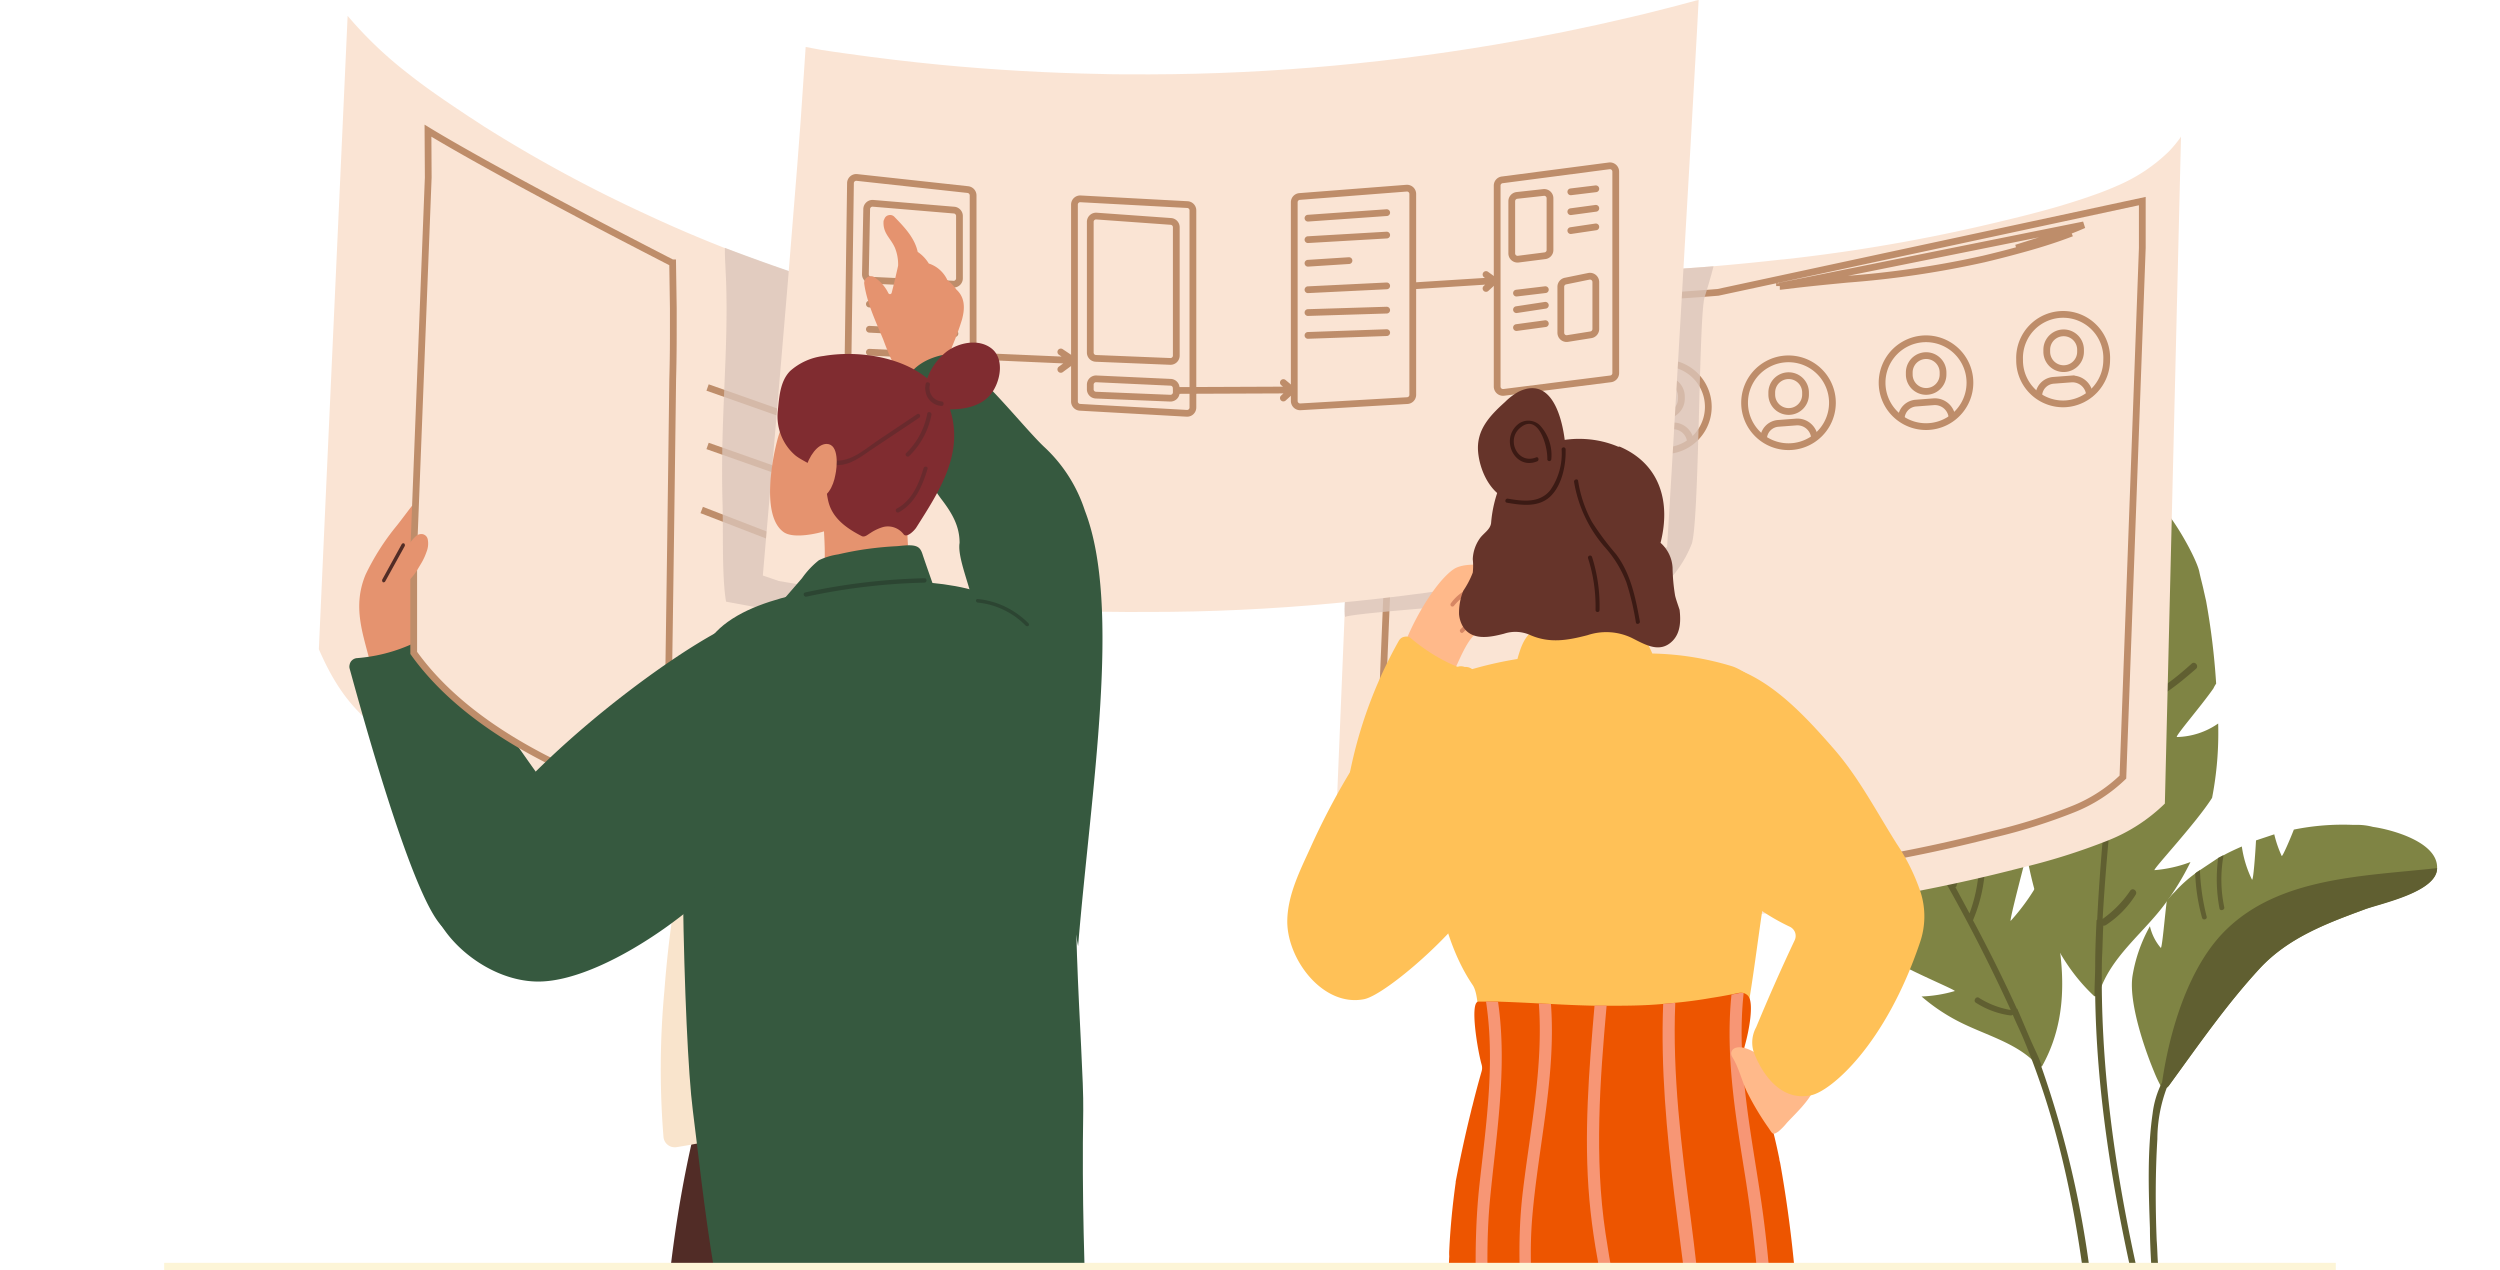
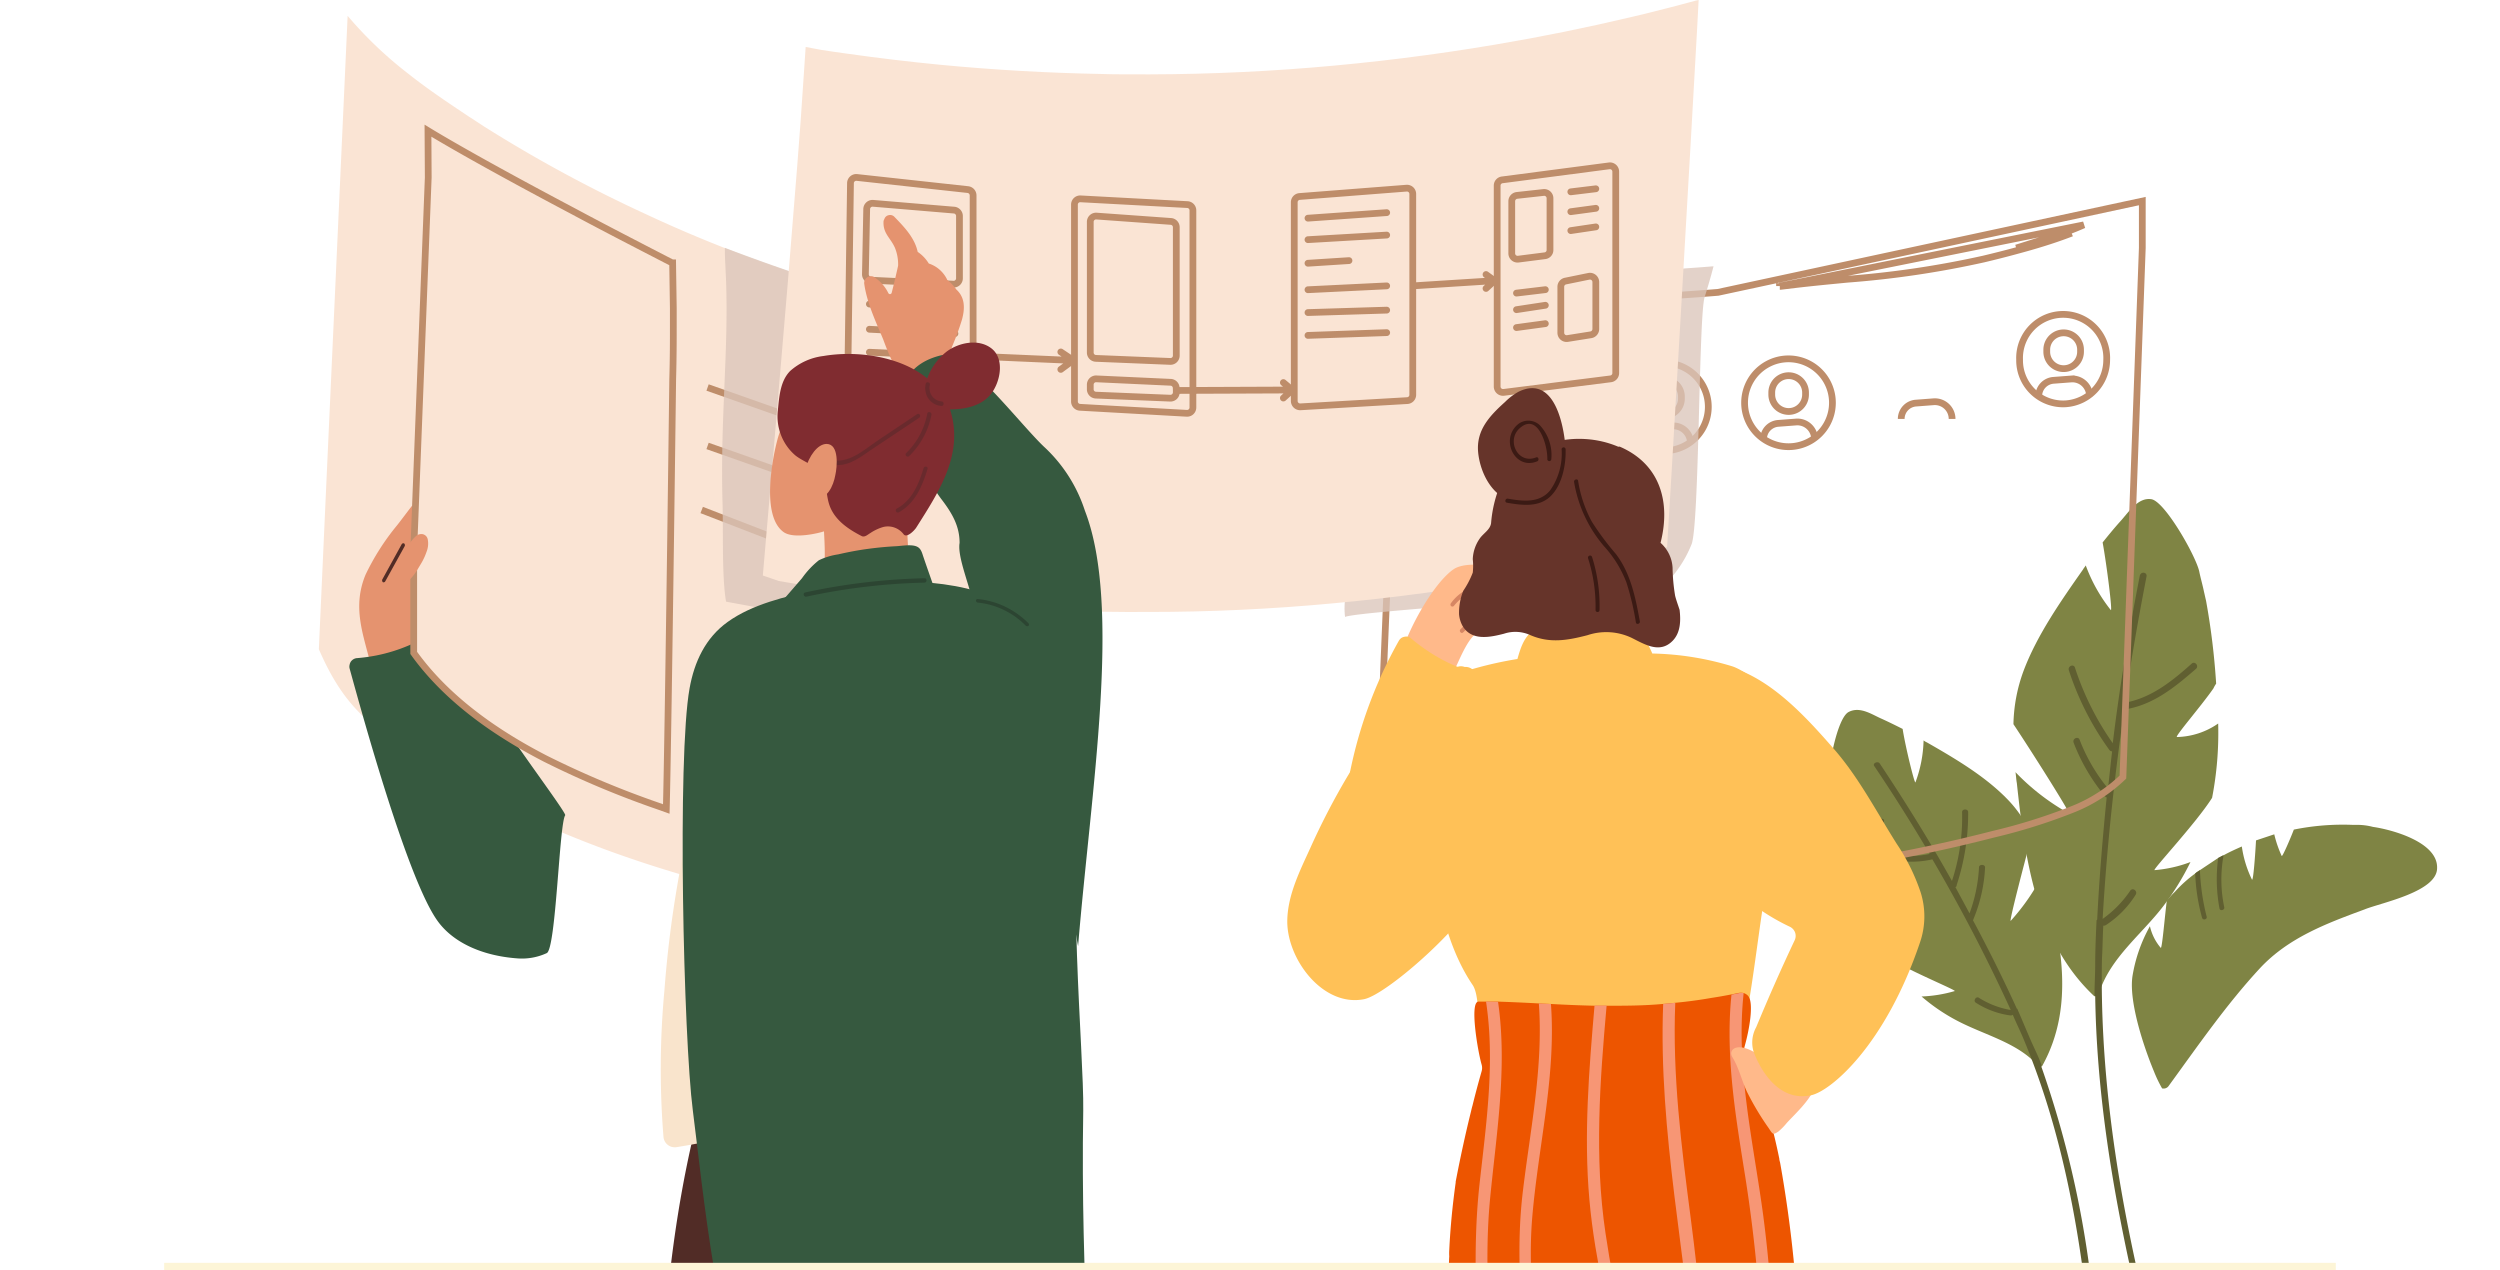
<svg xmlns="http://www.w3.org/2000/svg" id="Layer_1" data-name="Layer 1" viewBox="0 0 370 188">
  <defs>
    <style>.cls-1,.cls-13,.cls-6{fill:none;}.cls-2{clip-path:url(#clip-path);}.cls-3{fill:#7f8444;}.cls-4{fill:#605f31;}.cls-11,.cls-5{fill:#fae4d4;}.cls-11,.cls-13,.cls-6{stroke:#be8d6a;}.cls-7{fill:#dbc5ba;fill-opacity:0.78;}.cls-8{fill:#44479c;}.cls-9{fill:#e5936f;}.cls-10{fill:#36593f;}.cls-12{fill:#512c26;}.cls-13{stroke-linecap:round;stroke-linejoin:round;}.cls-14{fill:#ffb98a;}.cls-15{fill:#d68663;}.cls-16{fill:#ffc157;}.cls-17{fill:#66342a;}.cls-18{fill:#ed5500;}.cls-19{fill:#f79675;}.cls-20{fill:#3b1a14;}.cls-21{fill:#f9e4cc;}.cls-22{fill:#2c4532;}.cls-23{fill:#802c30;}.cls-24{fill:#692a2d;}.cls-25{fill:#fdf5d7;}</style>
    <clipPath id="clip-path">
      <rect class="cls-1" width="370" height="188" />
    </clipPath>
  </defs>
  <g class="cls-2">
    <path class="cls-3" d="M322.19,109.08a11.1,11.1,0,0,0,6.1-2,50.56,50.56,0,0,1-.9,11c-2.4,3.8-9,10.8-8.5,10.7a19.41,19.41,0,0,0,5.3-1.2,39.09,39.09,0,0,1-4,6.5c-3.2,4.2-7.8,7.6-9.5,12.8a.22.22,0,0,1-.2.2c0,.3-.4.5-.6.3-8.6-8.1-10.2-20.4-11.4-31.5-.1-.5-.1-1-.2-1.6a33.4,33.4,0,0,0,7.9,6.1c.4.2-5.4-9-8.2-13.2a24,24,0,0,1,1.5-7.9c2-5.3,5.5-10.3,8.8-15,.1-.2.3-.4.4-.6a23.82,23.82,0,0,0,3.7,6.6c.3.4-.6-6.7-1.2-10,.8-1,1.7-2.1,2.6-3.1,1.2-1.3,2.6-3.6,4.6-3.3s6.6,8.4,7.1,10.7c.2,1,.5,2,.7,3,.1.4.2.9.3,1.3a105.78,105.78,0,0,1,1.5,12.3,4.35,4.35,0,0,0-.4.7C325.79,104.48,321.79,109.08,322.19,109.08Z" />
    <path class="cls-4" d="M314.39,105c4.2-.6,7.5-3.3,10.6-6,.5-.4-.1-1.2-.6-.8-2.9,2.6-6,5.1-9.9,5.8.9-6.3,2-12.5,3.2-18.7.1-.6-.8-.8-1-.1-1.6,8.2-3,16.5-4,24.8a42,42,0,0,1-5.6-11.2c-.2-.6-1.1-.2-.9.4a42.38,42.38,0,0,0,6,11.8.52.52,0,0,0,.4.2c-.2,1.8-.4,3.6-.6,5.5a26.11,26.11,0,0,1-4.2-7.2c-.2-.6-1.1-.2-.9.4a28.07,28.07,0,0,0,4.7,8c.1.1.1.1.2.1-.6,6-1.1,12-1.4,18,0,.1,0,.1-.1.2-.1,2.2-.2,4.4-.2,6.6,0,1.4-.1,2.9-.1,4.3,0,.1,0,.3.1.3.2,13.6,2.3,27,5.2,40.3.3-.1.6-.1.9-.2-3.3-15-5.4-30.2-5.1-45.6.1-1.6.1-3.2.2-4.9a.6.6,0,0,0,.4-.1,14.52,14.52,0,0,0,4.4-4.5c.3-.5-.4-1.1-.8-.6a16.37,16.37,0,0,1-4.1,4.2c.6-10.4,1.7-20.7,3.2-31Z" />
    <path class="cls-3" d="M280.59,132.88a11.23,11.23,0,0,1-5.7.5,35.22,35.22,0,0,0,4,8c3.1,2.1,10.8,5.2,10.4,5.3a20.07,20.07,0,0,1-4.9.8,27.49,27.49,0,0,0,5.3,3.6c4,2.1,8.8,3.2,11.8,6.5a.31.31,0,0,0,.2.1c.1.2.5.3.6,0,4.9-8.9,2.6-18.6.5-27.4l-.3-1.2a31.61,31.61,0,0,1-4.9,7.2c-.3.3,2-8.5,3.1-12.6a17.61,17.61,0,0,0-3.6-5.4c-3.3-3.4-7.7-6-11.9-8.4a2.19,2.19,0,0,1-.5-.3,19,19,0,0,1-1.2,6.2c-.1.4-1.5-5.3-1.9-7.9-1-.5-2-1-3.1-1.5-1.4-.6-3.2-1.9-4.9-1s-3.1,8.4-2.9,10.4c.1.8.2,1.7.3,2.5a4.25,4.25,0,0,0,.2,1.1c.6,3.3,1.4,6.6,2.3,9.8l.6.3C276.09,130.58,280.89,132.78,280.59,132.88Z" />
    <path class="cls-4" d="M309.49,189.68a149.47,149.47,0,0,0-7.4-31.9c0-.1.1-.2,0-.3-.4-1.1-.9-2.1-1.4-3.2-.7-1.6-1.4-3.3-2.1-4.9a.1.1,0,0,0-.1-.1c-2-4.4-4.2-8.8-6.5-13.1a.35.35,0,0,0,.1-.2,22.63,22.63,0,0,0,1.7-7.6c0-.5-.9-.5-.9,0a22.9,22.9,0,0,1-1.4,6.8l-2.1-3.9c.1,0,.2-.1.2-.3a33.83,33.83,0,0,0,1.7-10.8c0-.5-.9-.5-.9,0a30.06,30.06,0,0,1-1.5,10.2c-3.3-5.9-6.9-11.7-10.7-17.4-.3-.4-1.1,0-.8.4,2.9,4.3,5.6,8.6,8.2,13-3.6.8-6.9-.2-10.1-1.1-.5-.2-.8.6-.3.8,3.5,1,7,2,10.8,1.1h0a248.48,248.48,0,0,1,11.6,22.3,12.77,12.77,0,0,1-4.7-1.8c-.4-.3-.9.4-.5.7a12.56,12.56,0,0,0,5.1,1.9c.2,0,.3,0,.4-.1.5,1.2,1.1,2.4,1.6,3.6,4.8,11.5,7.4,23.6,9,35.9A3.19,3.19,0,0,0,309.49,189.68Z" />
    <path class="cls-4" d="M278.59,121.18a21.83,21.83,0,0,1-7.6-2.9,4.25,4.25,0,0,0,.2,1.1,24.12,24.12,0,0,0,7.1,2.6C278.79,122.08,279.09,121.28,278.59,121.18Z" />
    <path class="cls-3" d="M360.69,128.48c0,3.5-8.2,5.1-10.7,6.1-5.7,2.1-11.3,4.2-15.5,8.7-5,5.4-9.2,11.5-13.5,17.4a.91.91,0,0,1-1,.4,19.22,19.22,0,0,1-1.2-2.5c-1.5-3.6-3.7-10.2-3.2-14a22.32,22.32,0,0,1,2.6-7.5,7.45,7.45,0,0,0,1.6,3.2c.2.2.6-4.7.9-7a15.38,15.38,0,0,1,1.2-1.3,19.28,19.28,0,0,1,3-2.7,3,3,0,0,1,.7-.5l2.7-1.8a5.94,5.94,0,0,1,.8-.4c.9-.5,1.8-.9,2.7-1.3a16.41,16.41,0,0,0,1.5,4.9c.2.3.5-3.9.6-5.8l2.7-.9a17.26,17.26,0,0,0,1.1,3.2c.1.2,1.3-2.6,1.8-3.9a36.52,36.52,0,0,1,8.7-.7h.7a9.08,9.08,0,0,1,2.3.3c2.8.4,9.4,2.2,9.5,5.9Z" />
-     <path class="cls-4" d="M329.49,137.58c-6.9,6.7-9,19.1-9.5,22.6a13.72,13.72,0,0,0-1.4,4.6c-.8,5.5-.6,11.4-.4,17,0,1.8.1,3.7.2,5.5.3-.1.6-.1,1-.2-.1-1.2-.1-2.3-.2-3.5-.2-5-.2-10,.1-15a21.78,21.78,0,0,1,1.4-7.6l.3-.3c4.3-5.9,8.6-12.1,13.5-17.4,4.2-4.5,9.8-6.6,15.5-8.7,2.6-.9,10.7-2.6,10.7-6.1C349.89,129.68,337.49,129.78,329.49,137.58Z" />
    <path class="cls-4" d="M329.19,134.28a20,20,0,0,1-.1-7.7c-.3.1-.5.3-.8.4a23.61,23.61,0,0,0,.2,7.5C328.59,134.88,329.29,134.68,329.19,134.28Z" />
    <path class="cls-4" d="M326.59,135.68a32.84,32.84,0,0,1-1-6.9c-.2.2-.5.3-.7.5a28.4,28.4,0,0,0,1,6.5C326,136.28,326.69,136.08,326.59,135.68Z" />
-     <path class="cls-5" d="M322.73,20.32A18.36,18.36,0,0,1,321,22.41a24.93,24.93,0,0,1-7.67,5.09c-.9.4-1.81.77-2.72,1.1-2.75,1-5.56,1.87-8.39,2.63-1.8.49-3.61.94-5.41,1.37a253.83,253.83,0,0,1-30.62,5.54l-2.29.26-.14,0q-5,.57-10.1,1c-6.07.49-12.15.82-18.23,1l-1.62,0c-10.26.33-23.47.55-32.74.22l0,.6-.19,4.46-.47,11.42-.73,17.48-2.6,63,3.66.13c10.32.38,26.9-.42,37.17-.84s20.57-1.22,30.79-2.56a247.14,247.14,0,0,0,30.15-5.81,93.54,93.54,0,0,0,13.23-4.15,25.41,25.41,0,0,0,8.32-5.42l2.39-98.75Z" />
    <path class="cls-6" d="M254.26,43.27c-5.5.45-11,.75-16.52.94h0l-1.47,0h0c-9.14.29-20.86.49-29.24.21v.12h0l-.17,4h0l0,1L206.43,59h0l-.65,15.89h0l-2.35,56.81,2.89.11h0c8.29.3,21.09-.25,30.36-.64l3.25-.13c9.28-.39,18.6-1.11,27.83-2.33h0A221.19,221.19,0,0,0,295,123.47a83.63,83.63,0,0,0,11.91-3.75l.17.39-.17-.39a22.76,22.76,0,0,0,7.28-4.71l2.87-78.31,0-6.94Zm0,0h0l0-.43Zm9.15-.89h.13l2.08-.25c2.56-.3,5.15-.55,7.74-.8a142.06,142.06,0,0,0,20.24-3c1.63-.39,3.27-.8,4.9-1.25,2.58-.69,5.13-1.46,7.63-2.4h0l-.16-.4m-42.57,8.06,45-9.06c-.81.36-1.63.69-2.46,1m-42.57,8.06,0-.43,0,.43ZM306,34.32c-2.48.93-5,1.69-7.59,2.39Z" />
    <path class="cls-6" d="M258.2,59.68v-.14a6.5,6.5,0,1,1,0,.14Z" />
    <path class="cls-6" d="M262.22,58.4v-.3a2.49,2.49,0,0,1,5,0v.3a2.49,2.49,0,1,1-5,0Z" />
    <path class="cls-6" d="M261,65h0a2.35,2.35,0,0,1,2.17-2.34l2.62-.2A2.55,2.55,0,0,1,268.56,65h0" />
    <path class="cls-6" d="M239.83,60.28v-.14a6.5,6.5,0,1,1,0,.14Z" />
    <path class="cls-6" d="M243.85,59v-.3a2.49,2.49,0,0,1,5,0V59a2.49,2.49,0,1,1-5,0Z" />
    <path class="cls-6" d="M242.67,65.58h0a2.34,2.34,0,0,1,2.17-2.34l2.62-.2a2.54,2.54,0,0,1,2.73,2.54h0" />
    <path class="cls-6" d="M298.9,53.33v-.14a6.45,6.45,0,1,1,12.89.08,6.51,6.51,0,0,1-6,6.49A6.44,6.44,0,0,1,298.9,53.33Z" />
    <path class="cls-6" d="M302.92,52.06v-.3a2.49,2.49,0,0,1,5,0v.3a2.49,2.49,0,1,1-5,0Z" />
    <path class="cls-6" d="M301.73,58.63h0a2.36,2.36,0,0,1,2.17-2.34l2.62-.2a2.55,2.55,0,0,1,2.74,2.54h0" />
-     <path class="cls-6" d="M278.55,56.71v-.14a6.5,6.5,0,1,1,0,.14Z" />
-     <path class="cls-6" d="M282.57,55.43v-.3a2.49,2.49,0,0,1,5,0v.3a2.49,2.49,0,1,1-5,0Z" />
    <path class="cls-6" d="M281.38,62h0a2.35,2.35,0,0,1,2.17-2.34l2.62-.2A2.55,2.55,0,0,1,288.91,62h0" />
    <path class="cls-7" d="M235.42,40.44l-1.62.05-.14.1-.65.47c-1.76,1.38-3.36,2.91-5.17,4.21-.36.25-.72.49-1.1.73-4.35,2.68-9.33,4-14.17,5.53a72.06,72.06,0,0,0-7,2.49,18.66,18.66,0,0,0-5.22,3.17l-.73,17.48c3.73-.87,7.41-2,11.07-3.1q7.74-2.38,15.48-4.82c4.72-1.47-29,9.1-27.1,24.56,1.9-.94,46-3.48,47.52-5a17.35,17.35,0,0,0,3.75-5.73c1.17-2.73,1.06-33.74,1.94-36.58.47-1.52.92-3,1.32-4.59v0C247.59,39.9,241.51,40.23,235.42,40.44Z" />
    <path class="cls-8" d="M252.42,100.84l-1.62,21.84-3.06.3.74-10-7.65.74-.74,10L237,124l1.62-21.83,3.06-.3-.72,9.67,7.65-.75.72-9.67Z" />
    <path class="cls-5" d="M147.51,48a208.93,208.93,0,0,1-24.57-5.85l-1.72-.53q-6.36-2-12.58-4.38-6.61-2.53-13-5.52a207.91,207.91,0,0,1-24-13l-2-1.31a3,3,0,0,1-.33-.21c-3-2-6-4-8.86-6.27a59.13,59.13,0,0,1-9-8.58L48.27,72.16,47.19,96.08c3.56,8.23,7.32,11.2,14,15.46a148.61,148.61,0,0,0,14.42,8.2c13.57,6.71,31.65,12.81,61.11,17.56a99.92,99.92,0,0,0,11.39,1.46L150,98.09l.65-14.39,1.58-34.95C147,48.24,152.6,48.87,147.51,48Z" />
    <path class="cls-6" d="M104.72,57.35l14.65,5.17M104.72,66l14.65,5.17m-15.52,4.31,15.52,6" />
    <path class="cls-7" d="M123,42.59v-.46l-1.72-.53c-4.24-1.33-9.8-3.32-14-4.92v.14c0,1.53.11,3,.17,4.56.4,10.62-.86,20.43-.52,32.89.13,4.49-.11,11.16.53,14.78,0,0,6.85,1.25,6.87,1.27l.06,0a.07.07,0,0,0,.06,0s13.42,1.43,13.43,1.41c2.21-3.08-11.48-13.82-10.42-17.47,1.21-4.1,2.33-8.24,3.31-12.4a84.74,84.74,0,0,0,2.08-12.75c.06-.8.1-1.61.13-2.42Q123.06,44.65,123,42.59Z" />
    <path class="cls-9" d="M62.41,78.71c.11-.63.19-1.27.28-1.9,0-.17-.11-.33-.17-.49A2.44,2.44,0,0,0,61,74.83c-.78,1-1.51,2-2.23,2.91a35.52,35.52,0,0,0-4.67,7.32c-1.32,3.2-1.08,6.07-.26,9.37.43,1.74.94,3.46,1.36,5.21l.11.45a5.72,5.72,0,0,0,4.17-.8,11.11,11.11,0,0,0,3.19-2.88c-.47-1.64-.83-3.31-1.15-5l.16-.36a8.24,8.24,0,0,0,.76-3.53,5.5,5.5,0,0,0-.35-1.83,1.87,1.87,0,0,0-.47-.79.77.77,0,0,0-.52-.2.86.86,0,0,0-.53.19l0,0a13.16,13.16,0,0,1,.63-2.47A36.48,36.48,0,0,0,62.41,78.71Z" />
    <path class="cls-10" d="M55.74,97a25.25,25.25,0,0,1-2.88.4,1.2,1.2,0,0,0-.52.15,1.33,1.33,0,0,0-.4.35,1.28,1.28,0,0,0-.2.5,1.06,1.06,0,0,0,0,.53c2,7.27,8.59,31.19,13,37.34,2.21,3.11,6.42,5.17,11.81,5.57a8.75,8.75,0,0,0,4.37-.78c1.37-.63,1.85-19.18,2.73-20.4.23-.32-7.73-10.87-9.25-13.65A72.81,72.81,0,0,0,69,98.36q-1.56-2.1-3.31-4.06c-.37-.41-.68-.77-1-1.08A24.24,24.24,0,0,1,55.74,97Z" />
    <path class="cls-11" d="M63.34,19.34c4.92,3,13.74,7.82,21.46,11.9,4,2.15,7.78,4.1,10.52,5.52l3.25,1.68.9.46.08,0,.1,6.71h0v.74l0,2.12c0,1.83,0,4.46-.09,7.65-.08,6.36-.19,14.93-.31,23.76-.23,16.91-.5,34.77-.64,39.85l-1.23-.44a137.48,137.48,0,0,1-16.65-7c-7.2-3.71-14.56-8.76-19.5-15.66V81.49l2.15-55.22h0Z" />
    <path class="cls-9" d="M58,86.6a2.53,2.53,0,0,0,1.39-.06c1.4-.48,2.15-1.82,2.85-3a9,9,0,0,0,.88-1.85,3.26,3.26,0,0,0,.18-1.9,1,1,0,0,0-.24-.45,1.05,1.05,0,0,0-.44-.27,1.13,1.13,0,0,0-.52,0,1.07,1.07,0,0,0-.47.22,5.57,5.57,0,0,0-.81.87l-.69.82a27.68,27.68,0,0,0-2.49,3.59.53.53,0,0,0-.09.3.5.5,0,0,0,.07.29c0,.12-.08.25-.11.36A.88.88,0,0,0,58,86.6Z" />
    <path class="cls-12" d="M57,86.07l2.91-5.27a.36.36,0,0,0,0-.21.34.34,0,0,0-.11-.17.22.22,0,0,0-.17,0,.22.22,0,0,0-.16.09l-2.9,5.27a.3.3,0,0,0,0,.21.29.29,0,0,0,.1.18.25.25,0,0,0,.18,0,.21.21,0,0,0,.15-.11Z" />
    <path class="cls-5" d="M250.93.1l-1.14.31h0l-.76.2-.73.2-1.75.45c-1.07.28-2.14.55-3.22.81l-1.76.42q-10.1,2.4-20.32,4.12Q207.75,8.89,194.13,10t-27.49,1c-1.18,0-2.37,0-3.55-.05q-12-.22-24-1.37-6.78-.66-13.51-1.61c-1.36-.18-2.71-.38-4.06-.59l-2.28-.43s-.31,4.57-.39,5.77c-.31,5.18-1.22,16.54-2.23,28.83-1.52,18.31-3.29,38.66-3.72,43.63.09,0,2.27.79,2.36.81q13.61,2.37,27.38,3.52T170,90.57q13.63,0,27.22-1.27,13.74-1.26,27.35-3.7c7.13-1.29,15.15-2.83,22.16-4.61.11-1.19,3.81-64.93,4.42-76.29.09-1.57.17-3.13.25-4.7Z" />
    <path class="cls-13" d="M142,52.61l16.88.74m0,0L157,52.09m1.79,1.26L157,54.67M128.67,45l12.66.81m-12.66,2.92,12.66.64m-12.66,2.76,11.59.52M141,42.05l-12.1-.58a.88.88,0,0,1-.82-.88l.19-9.65a.87.87,0,0,1,.93-.85l11.92,1A.88.88,0,0,1,142,32v9.24A.87.87,0,0,1,141,42.05ZM126.3,57.52l16.79,1.26a.86.86,0,0,0,.93-.86v-29a.87.87,0,0,0-.77-.86l-16.38-1.79a.86.86,0,0,0-1,.85l-.41,29.56A.86.86,0,0,0,126.3,57.52Z" />
    <path class="cls-13" d="M193.58,32.29l11.65-.82m-11.65,4,11.65-.68m-11.65,4.17,6.07-.39m-6.07,4.31,11.65-.57m-11.65,3.95,11.65-.36m-11.65,3.74,11.65-.41m3.86-6.92V58.43a.86.86,0,0,1-.82.86l-15.8.92a.87.87,0,0,1-.92-.86V29.94a.86.86,0,0,1,.8-.86l15.81-1.23a.86.86,0,0,1,.93.86Zm0,0,12.1-.77m0,0-1.26-.91m1.26.91-1.26,1.15" />
    <path class="cls-13" d="M232.48,28.39l3.7-.45m-3.7,3.39,3.7-.5m-3.7,3.3,3.7-.55m-7.47,9.29-4.27.51m4.27,1.8-4.27.65m4.27,2.07-4.27.58m11.74-6.74v6.95a.87.87,0,0,1-.73.86L232,50.1a.86.86,0,0,1-1-.85V42.44a.86.86,0,0,1,.69-.84l3.47-.71A.87.87,0,0,1,236.18,41.74ZM229.4,29.35V37a.85.85,0,0,1-.75.85l-3.91.5a.86.86,0,0,1-1-.85V29.78a.87.87,0,0,1,.77-.86l3.91-.43A.86.86,0,0,1,229.4,29.35Zm-6.83,28.72,15.81-2a.86.86,0,0,0,.75-.86V25.4a.86.86,0,0,0-1-.85l-15.8,2.07a.85.85,0,0,0-.75.85V57.21A.87.87,0,0,0,222.57,58.07Z" />
    <path class="cls-13" d="M174.09,57.79v.28a.86.86,0,0,1-.9.86l-11-.45a.86.86,0,0,1-.83-.86v-.69a.86.86,0,0,1,.9-.86l11,.51a.86.86,0,0,1,.82.86Zm0,0,17.16-.07m0,0-1.31-1.1m1.31,1.1-1.31,1.19M174.09,33.63v19a.86.86,0,0,1-.9.86l-11-.45a.86.86,0,0,1-.83-.86V32.84a.86.86,0,0,1,.92-.86l11,.79A.86.86,0,0,1,174.09,33.63ZM159.83,60.28l15.81.89a.86.86,0,0,0,.91-.86V31.14a.86.86,0,0,0-.82-.86l-15.8-.85a.85.85,0,0,0-.91.86V59.42A.86.86,0,0,0,159.83,60.28Z" />
    <path class="cls-14" d="M220.52,83.79c-2.15-.39-4.25-.27-5.33.42-4.13,2.77-10,15.07-7.67,15.93,1.49.55,5.55,1.58,6.9.36a3,3,0,0,0,.53-.73c.86-1.52,2.22-5.55,3.92-6.24,2.95.25,6.23-.68,7.83-3.27C228.72,87,224.54,84.53,220.52,83.79Z" />
    <path class="cls-15" d="M217.67,87a6.49,6.49,0,0,0-2.95,2.3.31.31,0,0,0-.05.21.24.24,0,0,0,.11.2.27.27,0,0,0,.21.06.31.31,0,0,0,.2-.11A7.37,7.37,0,0,1,217.07,88a1.74,1.74,0,0,1,.68-.34,2,2,0,0,1,.76-.06q.6-.06.57.69a7.93,7.93,0,0,1-.25.83,10.21,10.21,0,0,1-2.67,4c-.28.25.08.73.37.49a11.16,11.16,0,0,0,2.21-2.81c.36-.71,1.28-2.29.93-3.14S218.32,86.84,217.67,87Z" />
    <path class="cls-16" d="M211.19,96.26a26.57,26.57,0,0,1-2.32-1.75,1.06,1.06,0,0,0-.47-.27,1.18,1.18,0,0,0-.53,0,1.28,1.28,0,0,0-.5.2,1.39,1.39,0,0,0-.35.41A66.18,66.18,0,0,0,199.48,116c-.63,3.76.87,8.2,4.39,12.3a8.71,8.71,0,0,0,8.06,3c.38-.06,4.43-11.69,5.32-14.73a71.49,71.49,0,0,0,2.3-9.88c.26-1.72.45-3.46.55-5.21,0-.55.07-1,.08-1.45A24.33,24.33,0,0,1,211.19,96.26Z" />
    <path class="cls-16" d="M218.4,99.72a1.61,1.61,0,0,0-.63-.76,1.58,1.58,0,0,0-1-.25,1.61,1.61,0,0,0-.69-.1,1.72,1.72,0,0,0-.66.22c-6.8,3.73-12,9.49-16,16.08a106.25,106.25,0,0,0-5.52,10.65c-1.52,3.33-3.27,6.8-3.38,10.53-.18,5.71,5.2,13,11.36,11.79,3.41-.67,16-11.69,18-17.51C223.49,120.85,222.53,109.06,218.4,99.72Z" />
    <path class="cls-16" d="M257.8,153.05c1.05-2.66,2.56-15.91,3.28-19.91s2.68-7.45,4.5-11.15a43.23,43.23,0,0,0,4-10.91c-1.16-2.55-9.22-11.13-13.19-12.46a43.3,43.3,0,0,0-11.85-1.9c-.7-1.61-1.54-3.28-3-4-2-.93-11.94-.74-14.07.29-1.79.85-2.38,2.71-2.89,4.52a56.52,56.52,0,0,0-12,3.33,10.28,10.28,0,0,0-4.57,4.49c2.87,1.4,2.29,11.8,2.49,13.81a91.46,91.46,0,0,0,1.46,9.31c1.23,6,2.51,12.18,6,17.32,1.55,2.31.15,10.84,2.49,10.15,2.83-.83,16.89-3.57,19.8-3.27,5.17.55,9.93,1.51,15.15.75C255.66,153.41,257.46,153.13,257.8,153.05Z" />
    <path class="cls-17" d="M215.94,90.92a4.3,4.3,0,0,0,.5,1.68c1.33,2.34,4.16,1.7,6.15,1.19a5.35,5.35,0,0,1,3.93.22c2.87,1.23,5.49.76,8.42,0a8.76,8.76,0,0,1,6.54.39c2,1,4.21,2.38,6.1.41,1.14-1.2,1.19-2.93,1-4.55-.22-.69-.48-1.37-.66-2.08a27.51,27.51,0,0,1-.38-4.17,5.29,5.29,0,0,0-1.78-3.67c1.52-5.95,0-11.61-6-14.22a.42.42,0,0,0-.25,0c-6.07-2.6-14.31-.93-17.5,5.69a18.82,18.82,0,0,0-1.33,5.62c-.14,1-1.19,1.52-1.71,2.32a5.7,5.7,0,0,0-1,3,9.46,9.46,0,0,1,0,2,13.4,13.4,0,0,1-1.4,2.68A8.72,8.72,0,0,0,215.94,90.92Z" />
    <path class="cls-18" d="M266.53,212c0,5.87-.09,12.57-.26,19.64v.94c-.15,6-.35,12.24-.59,18.5v.54c-.16,3.92-.35,7.84-.56,11.68,0,.26,0,.51,0,.76-.11,2.15-.24,4.26-.37,6.35a2.88,2.88,0,0,1,0,.6q-.19,3.11-.41,6.09l0,.52c-.36,4.88-.75,9.49-1.2,13.69a1.35,1.35,0,0,1-.33.69,1.39,1.39,0,0,1-.65.41c-.38.14-.75.28-1.13.4-.59.2-1.19.37-1.78.52a27.88,27.88,0,0,1-6,.83H251.4a36.23,36.23,0,0,1-5.88-.64c-.65-.12-1.25-.25-1.79-.37l-1.19-.28a2.32,2.32,0,0,1-1.33-.64,2.34,2.34,0,0,1-.68-1.32c-2.54-14.85-1.86-42.26-1.79-49.2a.09.09,0,0,0-.09-.09.09.09,0,0,0-.07,0,.07.07,0,0,0,0,.06c-1.31,10.72-2.22,24.89-3.88,37.06-.09.67-.19,1.33-.28,2-.23,1.59-.47,3.11-.73,4.57l-.23,1.28c-.23,1.23-.47,2.4-.72,3.53a2.32,2.32,0,0,1-.43.86,2.17,2.17,0,0,1-.78.66,9.34,9.34,0,0,1-1.1.44,30.42,30.42,0,0,1-6.61,1.28l-.6.06h-.25c-.59.05-1.19.09-1.79.12l-2.42.09h-3.44c-1,0-1.88-.08-2.44-.13a1.27,1.27,0,0,1-1.12-1c-1.39-8.08-1.59-21-1.35-31.87V260c0-1,.05-2,.09-3l0-1c.16-4.47.38-8.3.59-10.91q.36-4.17.78-8.34c0-.28.05-.55.08-.83.16-1.64.33-3.28.5-4.91l.12-1q.73-6.83,1.62-13.62a89.08,89.08,0,0,0,.75-13.06c0-2.63-.23-5.25-.37-7.88l0-.66c-.09-1.61-.16-3.23-.16-4.85,0-1.35,0-2.69.08-4a7.16,7.16,0,0,1,0-.92c.16-3.36.49-6.7.95-10v-.13l.13-.67c.56-2.89,1.3-6.35,2.15-9.77.06-.28.13-.56.21-.83.42-1.71.87-3.39,1.33-5a1.82,1.82,0,0,0,0-1.13c-.59-2.11-1.78-9.26-.44-9.25H220l1.78,0c2,.07,4,.16,6,.27l1.79.08c2.15.12,4.29.21,6.49.26h1.78c2.67,0,5.42,0,8.33-.27.6-.05,1.19-.1,1.79-.17,1.47-.14,3-.33,4.57-.59l.83-.14c.93-.14,1.88-.31,2.85-.5l1.09-.22a1.7,1.7,0,0,1,.71,0,1.36,1.36,0,0,1,.5.24,1.29,1.29,0,0,1,.36.41c.6,1.19.1,4.51-.65,7.2a2.39,2.39,0,0,0,0,1.3,2.22,2.22,0,0,0,.2.48l.08.15a42.2,42.2,0,0,1,3.3,8.38c.05.2.11.4.17.6q.75,2.73,1.37,5.78c0,.21.08.4.12.6a186.46,186.46,0,0,1,2.86,28.19l0,1.19C266.47,205.08,266.53,208.59,266.53,212Z" />
    <path class="cls-19" d="M262.41,237.36q-.6,27.75-1.55,55.49c-.6.2-1.19.38-1.79.53q.54-15.31,1-30.62c.54-19.64,1.34-39.35.86-59a220.23,220.23,0,0,0-2.61-29.46c-1.43-9-3-18-2.06-27.09l1.09-.22a1.42,1.42,0,0,1,.71,0c-1.19,11.13,1.44,22,2.91,33C263.46,199,262.81,218.27,262.41,237.36Z" />
    <path class="cls-14" d="M268.37,158.67a17.47,17.47,0,0,0-4.31-6.28c.14-.92-1.39-1.27-1.78-.27a23.76,23.76,0,0,1-2,4c-3.18-2.14-4.56-.75-3.9.32,1,1.62,1.37,3.44,2.17,5.14a40.78,40.78,0,0,0,3.2,5.36c.6.88.6,1.1,1.46.52a9.3,9.3,0,0,0,1.24-1.27c1.35-1.47,4-3.84,4.33-6A8.16,8.16,0,0,0,268.37,158.67Z" />
    <path class="cls-17" d="M231.66,69.57a6,6,0,0,0,.1-.84c.17-3.46-.95-13.69-7-10.76a8.79,8.79,0,0,0-2,1.51c-2.3,2.07-4.28,4.17-4,7.41.24,2.6,1.59,5.69,4.05,6.91A6.26,6.26,0,0,0,231.66,69.57Z" />
    <path class="cls-16" d="M284.27,132.11a30,30,0,0,0-3.57-7.25c-3-4.76-5.6-9.79-9.27-14s-8.26-9.3-13.69-11.55c-.24-.09-5.66,4.62-6.21,7.87-.79,4.59-.29,9.4.38,14a18,18,0,0,0,5.47,11,31.39,31.39,0,0,0,7.56,5,1.55,1.55,0,0,1,.74.85,1.52,1.52,0,0,1-.07,1.13q-3,6.36-5.7,12.88a4.68,4.68,0,0,0-.39,3.57c.45,1.28,3.05,7.65,8.52,6.49,2.93-.62,11-7.42,16.13-22.65A11.83,11.83,0,0,0,284.27,132.11Z" />
    <path class="cls-20" d="M231.12,66.48a9.48,9.48,0,0,1-1.69,6.08c-1.59,1.94-4.05,1.63-6.27,1.24-.37-.06-.53.51-.15.6,2.14.37,4.64.73,6.39-.88s2.38-4.64,2.31-7a.27.27,0,0,0-.08-.22.25.25,0,0,0-.2-.09.27.27,0,0,0-.22.08A.25.25,0,0,0,231.12,66.48Z" />
    <path class="cls-20" d="M227.9,62.94a2.36,2.36,0,0,0-.88-.54,2.57,2.57,0,0,0-1-.14,2.68,2.68,0,0,0-1,.29,2.82,2.82,0,0,0-.79.67c-2,2.35.18,6.33,3.27,5.06.35-.15.2-.72-.15-.59-2.72,1.11-4.49-2.57-2.38-4.36C227.68,61,229.1,66.1,229,68a.3.3,0,0,0,.59,0A6.47,6.47,0,0,0,227.9,62.94Z" />
    <path class="cls-20" d="M239.16,82a40.88,40.88,0,0,1-3.55-4.76,18.68,18.68,0,0,1-2.05-6.08c-.06-.37-.64-.21-.6.16a19.57,19.57,0,0,0,4.47,9.56,16.89,16.89,0,0,1,3.29,5.35,39.69,39.69,0,0,1,1.39,5.89c.07.38.64.22.59-.15C242.06,88.46,241.35,84.88,239.16,82Z" />
    <path class="cls-20" d="M235.63,82.45a.31.31,0,0,0-.6.16,23.5,23.5,0,0,1,1.11,7.68.29.29,0,0,0,.3.29.32.32,0,0,0,.21-.08.34.34,0,0,0,.08-.21A23.92,23.92,0,0,0,235.63,82.45Z" />
    <path class="cls-19" d="M245.4,293.56c-.64-.11-1.24-.25-1.78-.36V264c0-19.64-.4-39.36-3.57-58.77-1.5-9.24-4-18.33-4.82-27.67-.85-9.58-.06-19.19.76-28.74h1.79c-1,11.2-1.83,22.49-.17,33.66C239,192,241.42,201.42,242.7,211c1.25,9.38,1.92,18.82,2.28,28.27C245.7,257.36,245.45,275.47,245.4,293.56Z" />
    <path class="cls-19" d="M253.07,294.21h-1.78c.35-9.87.69-19.74.9-29.61.42-19.76.35-39.56-1.11-59.29-1.39-18.86-5.68-37.77-4.93-56.73l1.79-.16c-.44,10.71.91,21.3,2.29,31.9C255.18,218.18,254.4,256.16,253.07,294.21Z" />
    <path class="cls-19" d="M220.8,206.71c.18,9.8-1.09,19.54-2.13,29.26a377.47,377.47,0,0,0-1.73,57.74h-1.78q-.74-15.75-.18-31.49c.36-9.73,1.15-19.43,2.21-29.1s2.12-19.44,1.74-29.25c-.36-9.52-1-18.78,0-28.26,1-9.12,2.38-18.28,1-27.39l1.78.05c1.43,9.88-.29,19.71-1.22,29.58C219.62,187.49,220.62,197,220.8,206.71Z" />
    <path class="cls-19" d="M228.24,209.25c.5,9.78-1.07,19.46-2.21,29.16a469.63,469.63,0,0,0-3.22,55.09l-1.79.13q0-14.6.89-29.17.94-15.09,2.83-30.06c1.19-9.71,2.27-19.29,1.44-29.08s-2-19.39-.76-29.29c1.11-9.16,3-18.26,2.33-27.52l1.79.09c.78,10.56-1.85,20.89-2.75,31.37C225.93,189.8,227.74,199.44,228.24,209.25Z" />
    <path class="cls-12" d="M151.27,248.43c-1.37-7.46-1.78-16.9-2.57-24.44s-.9-15-1.26-22.44a101.89,101.89,0,0,0-2.84-20.88.27.27,0,0,0,.06-.1.25.25,0,0,0,0-.12l-.28-3.94a.29.29,0,0,0,.18-.1.31.31,0,0,0,.09-.18.24.24,0,0,0,0-.2.28.28,0,0,0-.13-.15c-3.23-2.36-7.64-1.07-11.05.21a25.05,25.05,0,0,0-9.8,6.33A19.18,19.18,0,0,0,119,193.51c-.57,5.32-.26,10.76-.28,16.11,0,11.16-.16,22.32-.08,33.48.09,11.83,3.84,23.29,8.6,34a98.93,98.93,0,0,0,8,14.91c.83,1.27,4.65,7.74,5.87,7.91a2.09,2.09,0,0,0,1.26-.36l9-4.87c.94-.51,7.15-3.07,7.1-4.19C157.82,275.66,153.92,263,151.27,248.43Z" />
    <path class="cls-12" d="M131.53,207.81a65.78,65.78,0,0,0,5.24-30.87.29.29,0,0,0-.07-.18.36.36,0,0,0-.16-.11c-3-6.06-7.41-11.55-13.56-14.59a20.72,20.72,0,0,0-19.49.41c-.39.21,0,.85.42.47-4.78,17.64-6.19,35.95-6.39,54.16-.2,18.92.23,38,1.23,56.83.28,5.49,2,22.4,3,30.38a2.06,2.06,0,0,0,.55,1.3,2,2,0,0,0,1.25.65,50.88,50.88,0,0,0,8.62-.52c1.44-.14,6.66-.09,7.47-1.71s2.57-27.34,4.29-37.24c1.66-9.57,3.69-38.89,3.76-43.91C127.75,217.4,129.42,212.77,131.53,207.81Z" />
    <path class="cls-21" d="M123.07,103.56c-1.57-5.62-7.87-6.2-12.75-5.73a13.23,13.23,0,0,0-1.53,2,165.2,165.2,0,0,0-10.45,46.69,125.38,125.38,0,0,0-.15,21.68,1.7,1.7,0,0,0,.17.66,1.58,1.58,0,0,0,.42.54,1.68,1.68,0,0,0,.6.33,1.94,1.94,0,0,0,.68.06c5.11-.8,12.66-2.62,16.45-2.22h0c.64.73,2,.78,2.16-.39,2.47-15.6,1.08-31.52,3.48-47.16.36-2.35.58-4.72.77-7.1C123.18,110,123.9,106.49,123.07,103.56Z" />
    <path class="cls-9" d="M129.54,41.12a5.91,5.91,0,0,1,1.94,2.27.27.27,0,0,0,.27.14.27.27,0,0,0,.14-.07.22.22,0,0,0,.08-.13c.35-1.35.66-2.7.95-4a6.5,6.5,0,0,0-.48-2.68c-.65-1.44-1.73-2.08-1.68-3.76a.73.73,0,0,1,.12-.45.84.84,0,0,1,.63-.59.9.9,0,0,1,.46,0,.91.91,0,0,1,.4.24c1.47,1.52,3,3.1,3.45,5.19A5.56,5.56,0,0,1,137.46,39a4.59,4.59,0,0,1,2.64,2.23,1.76,1.76,0,0,1,.09.2,6.28,6.28,0,0,1,1.35,1.42c1.29,1.17,1.29,2.79.83,4.46a40,40,0,0,1-1.47,4,1.57,1.57,0,0,1-.14.38,1.73,1.73,0,0,0,.29,1.58c.92,1.15,2.51,3.15,2.63,3.83.27,1.65-6.81,4.14-8.33,2.12a38.84,38.84,0,0,1-4.64-9c-1.1-2.63-2.43-5.45-2.81-8.28a1.06,1.06,0,0,1,.12-.55,1,1,0,0,1,.41-.39,1,1,0,0,1,.57-.11A1,1,0,0,1,129.54,41.12Z" />
    <path class="cls-9" d="M137.29,56.46a7.14,7.14,0,0,0-1.84-1.39c-8.23-4.28-18,1.24-20.38,9.95-.82,3.09-2.38,11.33.88,13.71,1.56,1.15,5.58.07,6-.09.22,4,.3,6.89-1.34,10.67a1.73,1.73,0,0,0,.83,2.23,1.77,1.77,0,0,0,.85.16c1.49.85,3.12.16,4.76-.44a44.65,44.65,0,0,0,6.8-3.16,1.45,1.45,0,0,0,.66-.74,1.46,1.46,0,0,0,0-1,1.35,1.35,0,0,0,.22-1c-.35-3.62-.52-7.25-.54-10.88l.14-.11c2.75-2.53,5-5.15,5.36-9.08C140,62.18,139.42,58.67,137.29,56.46Z" />
    <path class="cls-10" d="M138.16,86.74c-.49-1.43-1-2.85-1.48-4.27-.2-.56-.32-1.22-.89-1.53-.8-.44-2.31-.14-3.17-.1-1.36.07-2.72.2-4.07.38-1.52.2-3,.48-4.51.83a9.8,9.8,0,0,0-2.85.87,12.77,12.77,0,0,0-2.49,2.65c-1,1.16-2,2.31-3,3.47a.41.41,0,0,0-.07.11.31.31,0,0,0-.15.13.34.34,0,0,0,0,.2.33.33,0,0,0,.1.17.33.33,0,0,0,.19.06,64.48,64.48,0,0,0,6.52.25,54.19,54.19,0,0,0,5.69-.68l6.17-.93c1.2-.18,3.21-.07,3.86-1.26a.31.31,0,0,0,.1,0,.47.47,0,0,0,.06-.09.36.36,0,0,0,0-.1A.23.23,0,0,0,138.16,86.74Z" />
    <path class="cls-10" d="M160.32,113c0-13-10.73-22.79-12.12-23.8-4.9-3.56-18.79-4.05-27.6-1.89-4.34,1-9.22,2.09-12.91,4.74-3.29,2.36-4.93,5.91-5.63,9.81-1.84,10.12-.91,51.79.48,62.5,1.33,10.25,4.15,39.7,9.07,40.09,3.16.25,48.6,11.95,49.91,8.18.41-1.15-1.63-22.65-1.2-48.27C160.44,155.68,157.73,128.9,160.32,113Z" />
    <path class="cls-10" d="M139.22,52.6c3.41-.83,11.39,9.76,15.22,13.45a22.2,22.2,0,0,1,6.12,9.52c5.49,14.16.9,41.39-1,64.44-.05.13-4.66-28.53-7.71-31.36l-4.74-4.44c-1.46-1.37-3.41-2.68-4.53-4.35-1.64-2.4.48-4.84,1.49-7.09,1.21-2.67-2.54-9.52-2.05-12.42,0-2.47-1.07-4.38-2.79-6.6a38.41,38.41,0,0,1-6.35-14.06C133.55,55.89,135.38,53.56,139.22,52.6Z" />
    <path class="cls-22" d="M144.75,88.66a12.14,12.14,0,0,1,4,1.12,12.73,12.73,0,0,1,3.45,2.45.29.29,0,0,1,.09.21.18.18,0,0,1-.08.18.23.23,0,0,1-.2.06.32.32,0,0,1-.22-.1,11.55,11.55,0,0,0-3.25-2.32,11.27,11.27,0,0,0-3.8-1.07.35.35,0,0,1-.21-.1.28.28,0,0,1-.09-.19.27.27,0,0,1,.08-.19A.26.26,0,0,1,144.75,88.66Z" />
-     <path class="cls-10" d="M108.92,94.55a1.55,1.55,0,0,0-.62-.76,1.58,1.58,0,0,0-1-.25,1.49,1.49,0,0,0-.69-.1,1.57,1.57,0,0,0-.66.22c-6.8,3.73-18.37,12.13-27.57,21.44-3.38,3.42-6.64,2.91-8.28,6.56-1.52,3.33-6.27,6.53-6.38,10.25-.18,5.71,7.83,13.36,15.95,13.36,10.77,0,28.72-14.25,30.73-20.08C114,115.68,113.06,103.89,108.92,94.55Z" />
    <path class="cls-23" d="M146.73,51.56c-1.9-1.47-4.79-.87-6.58.44a8.85,8.85,0,0,0-2.92,4c-4-3.28-10.42-4.16-15.37-3.31a9.05,9.05,0,0,0-4.9,2.2c-1.51,1.51-1.63,3.86-1.84,5.87a7.61,7.61,0,0,0,.47,3.63,7.46,7.46,0,0,0,2.11,3c1.06.87,3,1.5,3.74,2.61,1,1.43.77,3.35,1.37,4.91.81,2.13,2.79,3.44,4.72,4.43.44.23.92-.24,1.27-.44a6.75,6.75,0,0,1,1.94-.91,2.88,2.88,0,0,1,1.67.1,2.93,2.93,0,0,1,1.34,1c.49.59,1.65-.67,1.85-1,3.62-5.69,7.07-11.09,5-17.5,2.21,0,4.59-.49,6-2.2S148.79,53.16,146.73,51.56Z" />
    <path class="cls-22" d="M136.83,85.58a93.62,93.62,0,0,0-17.66,2.1c-.39.09-.23.7.17.63a91.93,91.93,0,0,1,17.49-2.08C137.22,86.2,137.22,85.57,136.83,85.58Z" />
    <path class="cls-24" d="M139.36,59.41a1.91,1.91,0,0,1-.8-.24,1.85,1.85,0,0,1-.62-.56,1.82,1.82,0,0,1-.33-.77,2,2,0,0,1,0-.84.37.37,0,0,0,0-.25.35.35,0,0,0-.2-.15.32.32,0,0,0-.25,0,.31.31,0,0,0-.15.2A2.49,2.49,0,0,0,137,58a2.51,2.51,0,0,0,1.29,1.78,2.57,2.57,0,0,0,1.08.3C139.75,60.07,139.75,59.43,139.36,59.41Z" />
    <path class="cls-24" d="M135.74,61.29l-5.8,3.88c-2,1.35-4.46,3.65-7.06,2.82-.4-.13-.56.49-.17.63,2.32.74,4.19-.63,6-1.9l7.31-4.88C136.39,61.62,136.08,61.07,135.74,61.29Z" />
    <path class="cls-9" d="M122.35,65.7c-2.74,0-5,7.28-2,8,2.07.45,3-1.83,3.28-3.4C123.89,69.16,124.23,65.73,122.35,65.7Z" />
    <path class="cls-24" d="M136.69,69.29c-.73,2.37-1.68,4.77-4,6a.32.32,0,0,0,.31.55c2.44-1.35,3.49-3.88,4.27-6.42C137.42,69.06,136.83,68.89,136.69,69.29Z" />
    <path class="cls-24" d="M137.24,61.2a10.93,10.93,0,0,1-3.12,5.85c-.29.28.16.73.45.44a11.65,11.65,0,0,0,3.29-6.11C137.93,61,137.32,60.81,137.24,61.2Z" />
  </g>
  <rect class="cls-25" x="24.3" y="186.9" width="321.4" height="1.1" />
</svg>